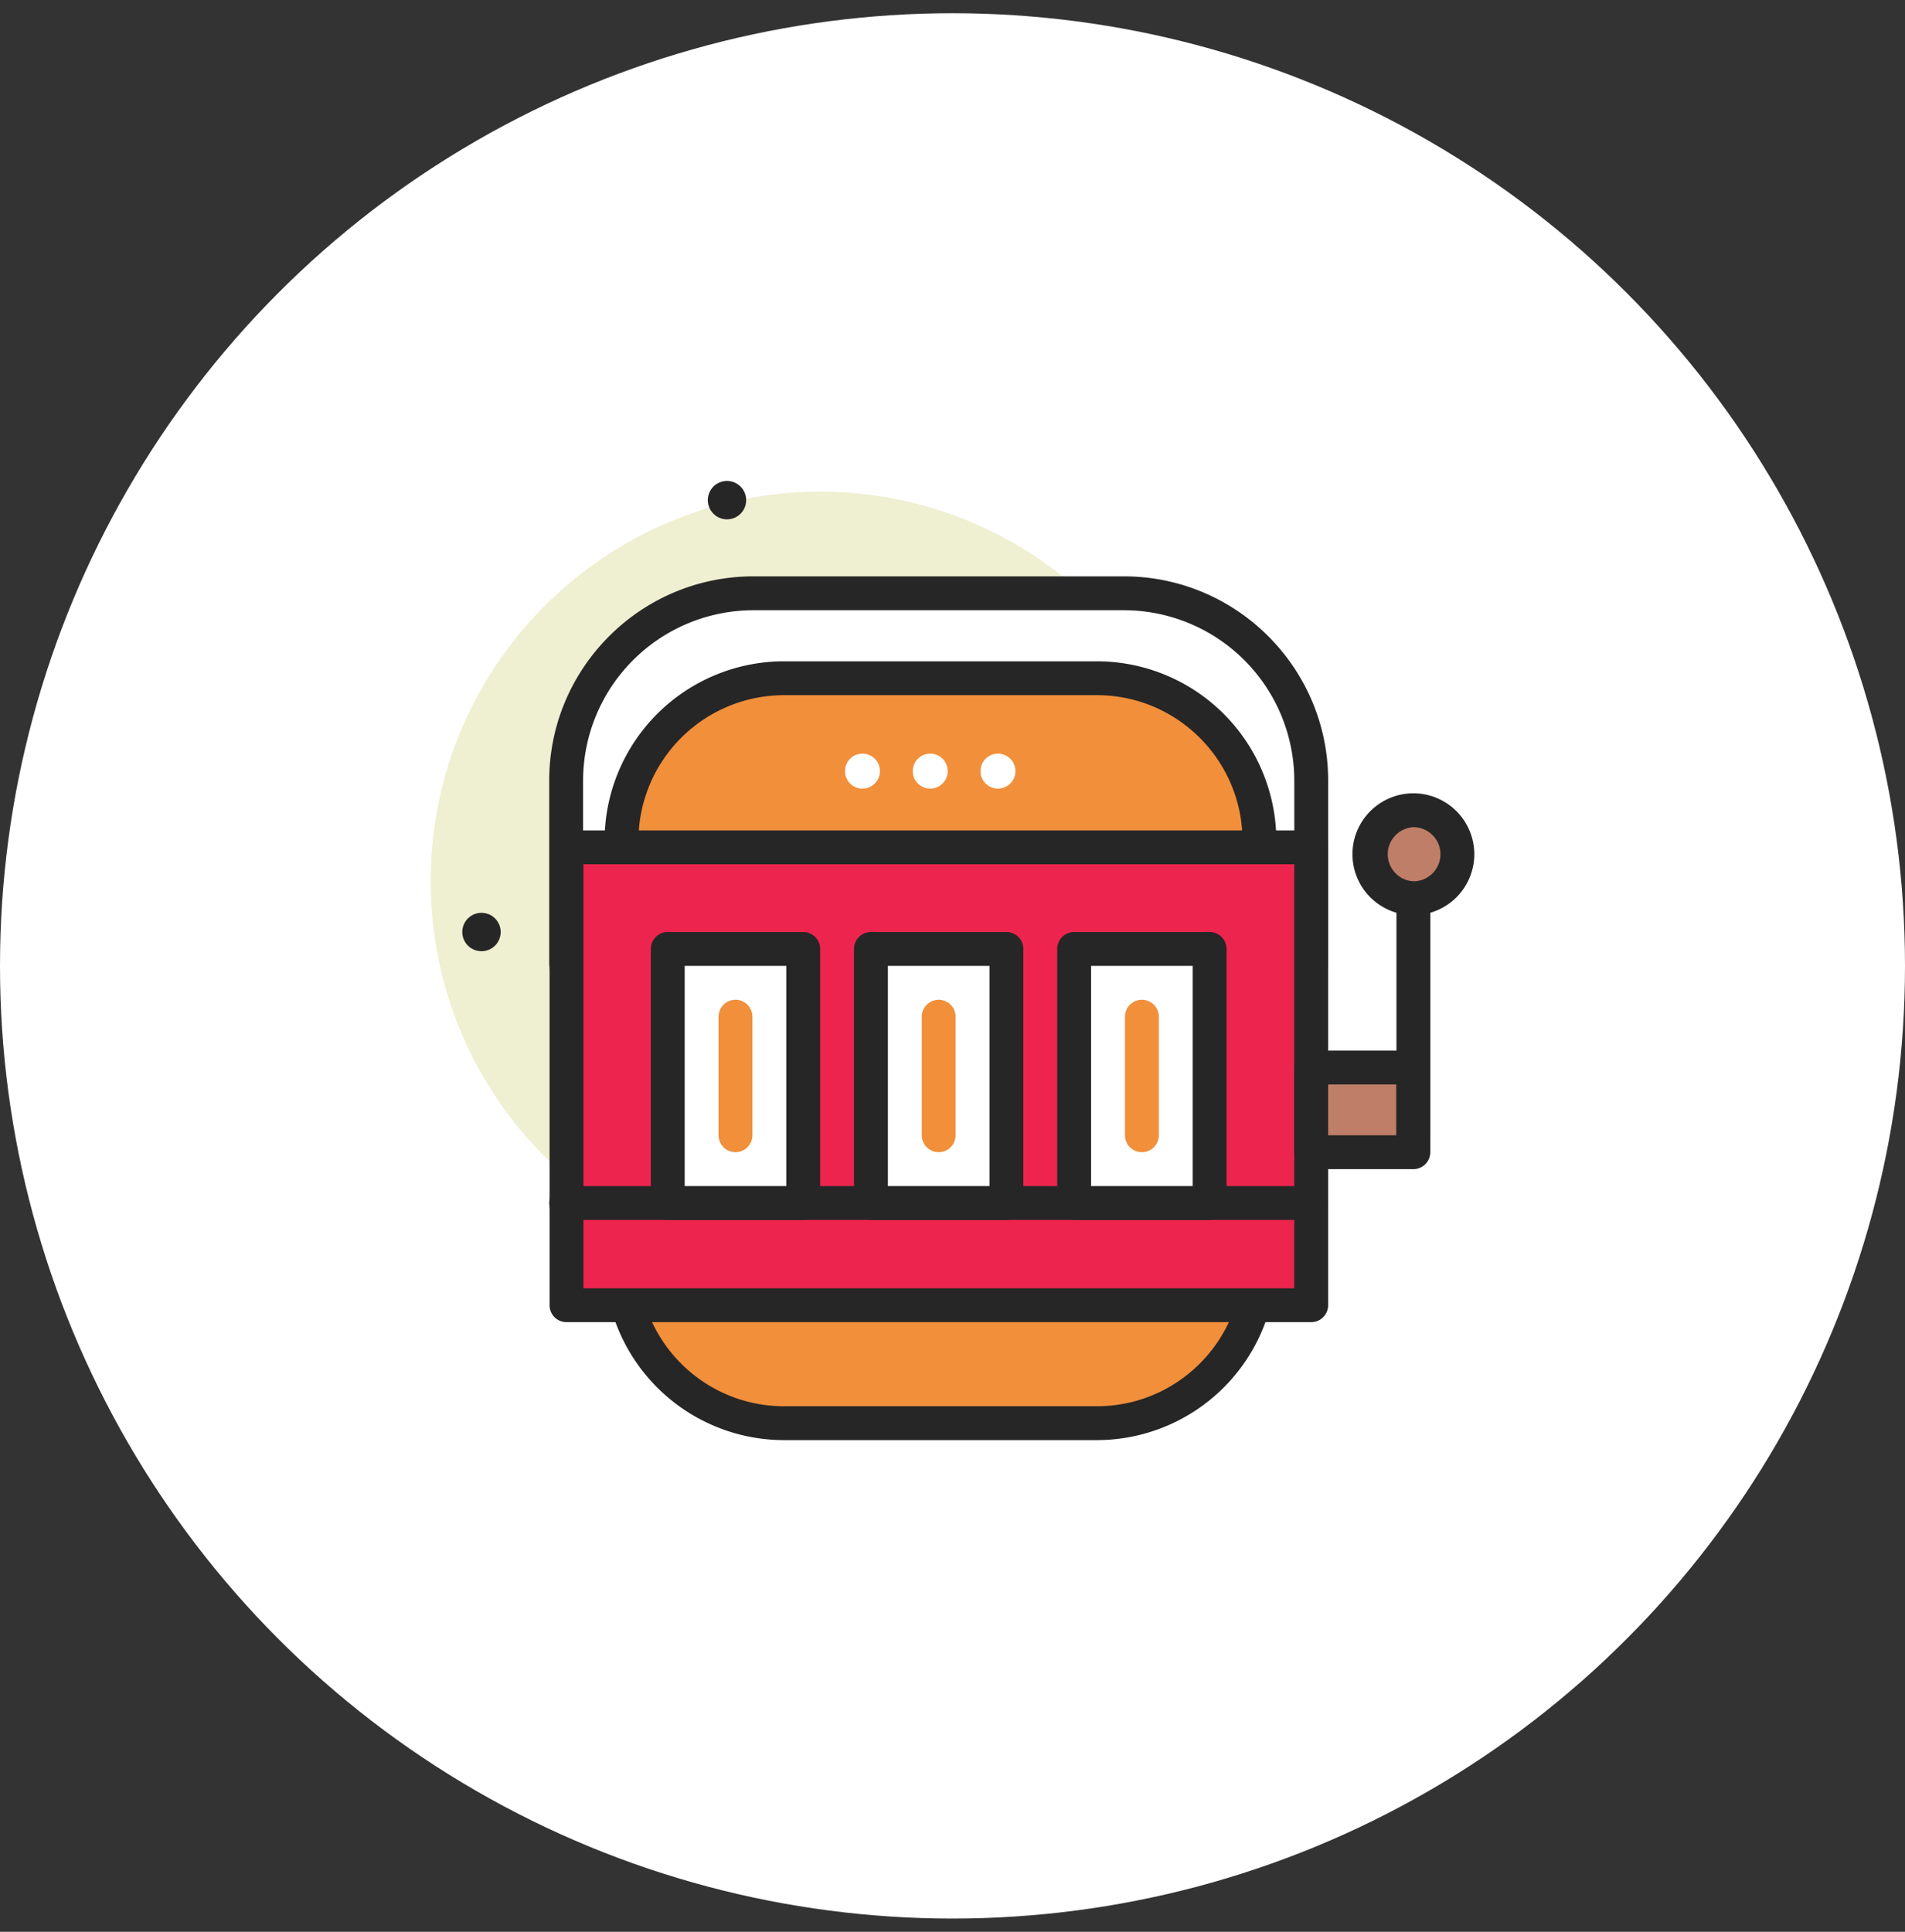
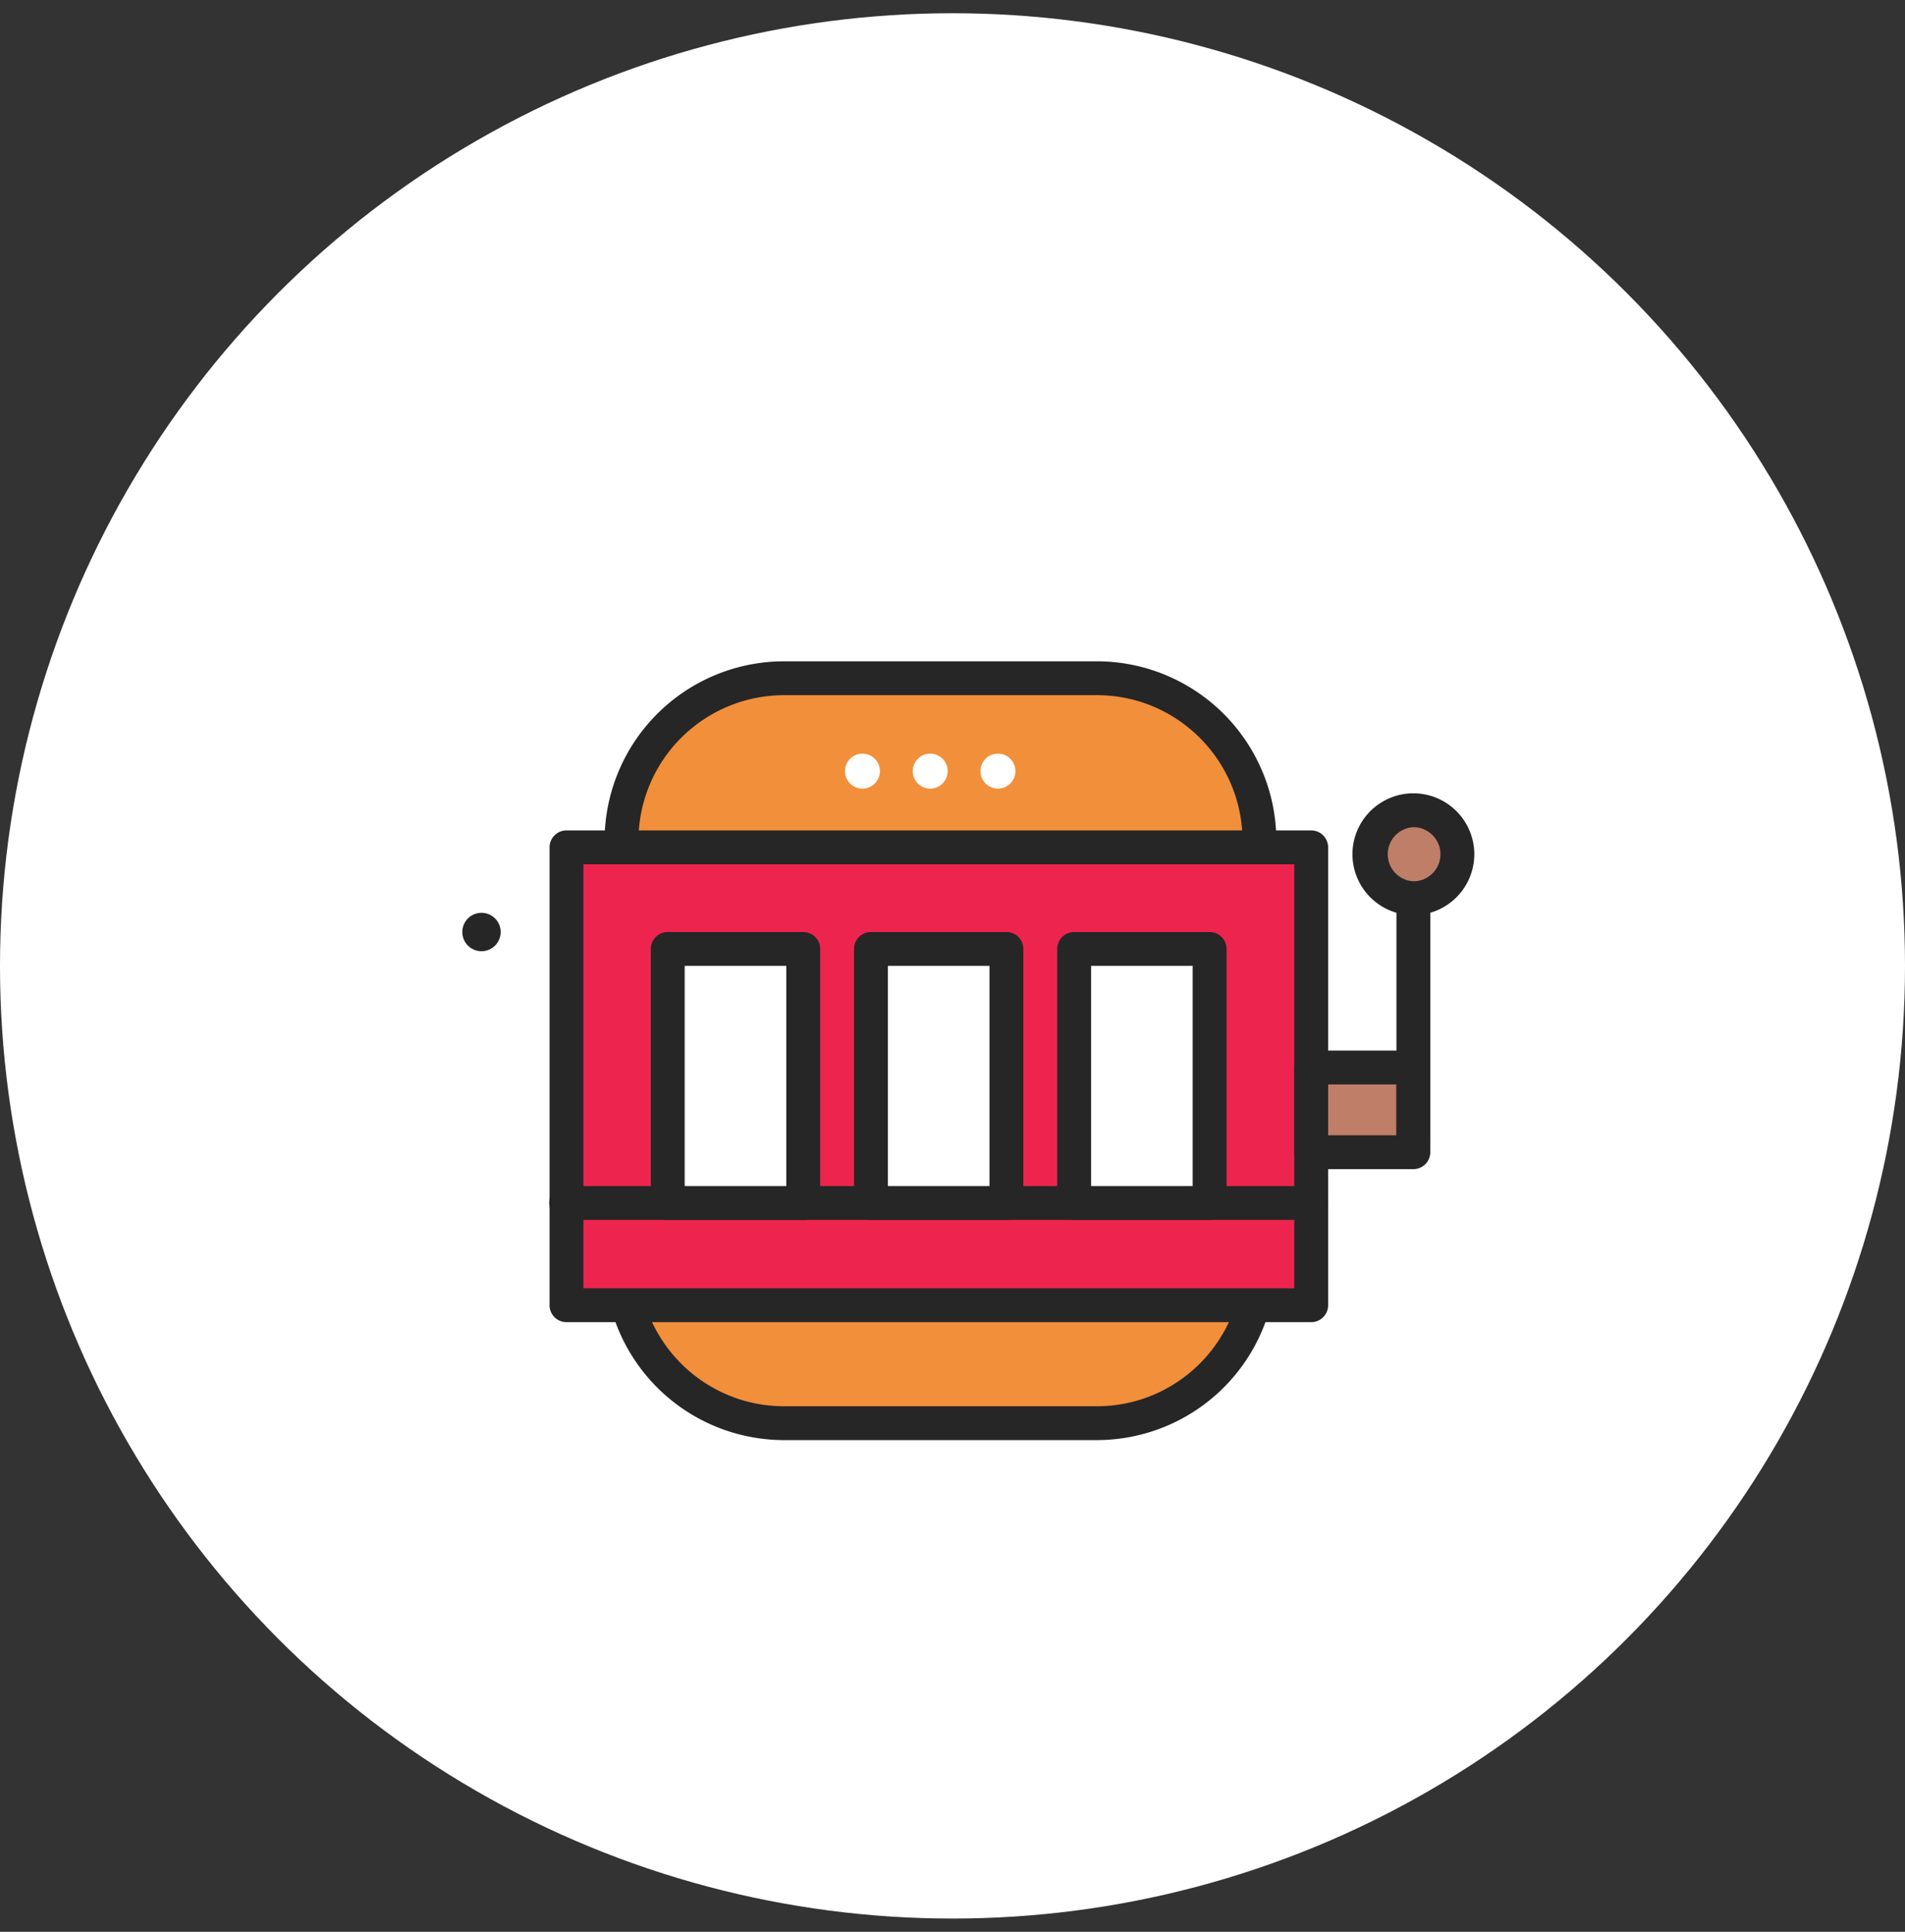
<svg xmlns="http://www.w3.org/2000/svg" width="72" height="73" fill="none">
  <rect width="100%" height="100%" fill="#333333" stroke="none" />
  <circle cx="36" cy="36.5" r="36" fill="#fff" />
-   <path d="M30.998 48.02c8.13 0 14.72-6.59 14.72-14.72s-6.59-14.72-14.72-14.72-14.72 6.59-14.72 14.72 6.59 14.72 14.72 14.72Z" fill="#EFEFD2" />
  <path d="M19.797 21.14a2.243 2.243 0 0 1-2.24-2.24 2.243 2.243 0 0 1 2.24-2.24 2.243 2.243 0 0 1 2.24 2.24 2.243 2.243 0 0 1-2.24 2.24Zm0-3.2a.961.961 0 0 0 0 1.92.961.961 0 0 0 0-1.92Zm31.36 38.4a2.243 2.243 0 0 1-2.24-2.24 2.243 2.243 0 0 1 2.24-2.24 2.243 2.243 0 0 1 2.24 2.24 2.243 2.243 0 0 1-2.24 2.24Zm0-3.2a.961.961 0 0 0 0 1.92.961.961 0 0 0 0-1.92Zm1.816-32.744a.638.638 0 0 1-.452-.188l-2.352-2.351a.64.64 0 1 1 .905-.905l2.351 2.351a.64.64 0 0 1-.452 1.093Z" fill="#fff" />
-   <path d="M50.622 20.396a.64.64 0 0 1-.453-1.093l2.352-2.35a.64.64 0 0 1 .904.904l-2.35 2.351a.638.638 0 0 1-.453.188Zm-30.289 34.56a.638.638 0 0 1-.452-.188l-2.352-2.351a.64.64 0 0 1 .905-.905l2.351 2.351a.64.64 0 0 1-.452 1.093Z" fill="#fff" />
  <path d="M17.982 54.956a.638.638 0 0 1-.453-1.093l2.352-2.351a.64.64 0 0 1 .905.905l-2.352 2.351a.639.639 0 0 1-.452.188Zm31.576-18.519h-28.16v-6.94a7.078 7.078 0 0 1 7.078-7.077H42.48a7.078 7.078 0 0 1 7.078 7.078v6.94Z" fill="#fff" />
-   <path d="M49.558 37.077h-28.16a.64.64 0 0 1-.64-.64v-6.94c0-4.255 3.462-7.717 7.717-7.717H42.48c4.256 0 7.718 3.462 7.718 7.718v6.94a.64.64 0 0 1-.64.64Zm-27.52-1.28h26.88v-6.3a6.445 6.445 0 0 0-6.438-6.437H28.475a6.445 6.445 0 0 0-6.437 6.438v6.3Zm5.439-16.172a.725.725 0 1 0 0-1.45.725.725 0 0 0 0 1.45Z" fill="#262626" />
  <path d="M54.997 47.785a.725.725 0 1 0 0-1.45.725.725 0 0 0 0 1.45Z" fill="#fff" />
  <path d="M41.46 53.78H29.63a6.14 6.14 0 0 1-6.14-6.14V31.77a6.14 6.14 0 0 1 6.14-6.14h11.83a6.14 6.14 0 0 1 6.14 6.14v15.87a6.14 6.14 0 0 1-6.14 6.14Z" fill="#F28F3B" />
  <path d="M41.459 54.42H29.63a6.788 6.788 0 0 1-6.78-6.78V31.77a6.788 6.788 0 0 1 6.78-6.78h11.83a6.788 6.788 0 0 1 6.78 6.78v15.87a6.788 6.788 0 0 1-6.78 6.78ZM29.63 26.27a5.507 5.507 0 0 0-5.5 5.5v15.87c0 3.033 2.467 5.5 5.5 5.5h11.83c3.033 0 5.5-2.467 5.5-5.5V31.77c0-3.033-2.467-5.5-5.5-5.5H29.63Zm-11.432 9.675a.725.725 0 1 0 0-1.45.725.725 0 0 0 0 1.45Z" fill="#262626" />
  <path d="M21.411 32.02h28.146v17.303H21.411V32.02Z" fill="#ED254E" />
  <path d="M49.557 49.963H21.411a.64.64 0 0 1-.64-.64V32.02a.64.64 0 0 1 .64-.64h28.146a.64.64 0 0 1 .64.64v17.303a.64.64 0 0 1-.64.64Zm-27.506-1.28h26.866V32.66H22.051v16.023Z" fill="#262626" />
  <path d="M49.558 46.1h-28.16a.64.64 0 1 1 0-1.28h28.16a.64.64 0 1 1 0 1.28Z" fill="#262626" />
  <path d="M49.557 40.34h3.862v3.2h-3.862v-3.2Z" fill="#BF7E68" />
  <path d="M53.419 44.18h-3.861a.64.64 0 0 1-.64-.64v-3.2a.64.64 0 0 1 .64-.64h3.86a.64.64 0 0 1 .64.64v3.2a.64.64 0 0 1-.64.64Zm-3.221-1.28h2.58v-1.92h-2.58v1.92Z" fill="#262626" />
  <path d="M53.419 43.728a.64.64 0 0 1-.64-.64v-9.145a.64.64 0 1 1 1.28 0v9.145a.64.64 0 0 1-.64.64Z" fill="#262626" />
  <path d="M53.419 33.943a1.663 1.663 0 1 0 0-3.325 1.663 1.663 0 0 0 0 3.325Z" fill="#BF7E68" />
  <path d="M53.419 34.583a2.305 2.305 0 0 1-2.303-2.303 2.305 2.305 0 0 1 2.303-2.302 2.305 2.305 0 0 1 2.303 2.302 2.306 2.306 0 0 1-2.303 2.303Zm0-3.325a1.024 1.024 0 0 0 0 2.045c.564 0 1.023-.459 1.023-1.023 0-.563-.459-1.022-1.023-1.022Z" fill="#262626" />
  <path d="M40.598 35.86h5.12v9.6h-5.12v-9.6Z" fill="#fff" />
  <path d="M45.718 46.1h-5.12a.64.64 0 0 1-.64-.64v-9.6a.64.64 0 0 1 .64-.64h5.12a.64.64 0 0 1 .64.64v9.6a.64.64 0 0 1-.64.64Zm-4.48-1.28h3.84V36.5h-3.84v8.32Z" fill="#262626" />
  <path d="M25.237 35.86h5.12v9.6h-5.12v-9.6Z" fill="#fff" />
  <path d="M30.358 46.1h-5.12a.64.64 0 0 1-.64-.64v-9.6a.64.64 0 0 1 .64-.64h5.12a.64.64 0 0 1 .64.64v9.6a.64.64 0 0 1-.64.64Zm-4.48-1.28h3.84V36.5h-3.84v8.32Z" fill="#262626" />
  <path d="M32.918 35.86h5.12v9.6h-5.12v-9.6Z" fill="#fff" />
  <path d="M38.038 46.1h-5.12a.64.64 0 0 1-.64-.64v-9.6a.64.64 0 0 1 .64-.64h5.12a.64.64 0 0 1 .64.64v9.6a.64.64 0 0 1-.64.64Zm-4.48-1.28h3.84V36.5h-3.84v8.32Z" fill="#262626" />
-   <path d="M43.158 43.54a.64.64 0 0 1-.64-.64v-4.48a.64.64 0 1 1 1.28 0v4.48a.64.64 0 0 1-.64.64Zm-7.68 0a.64.64 0 0 1-.64-.64v-4.48a.64.64 0 1 1 1.28 0v4.48a.64.64 0 0 1-.64.64Zm-7.68 0a.64.64 0 0 1-.64-.64v-4.48a.64.64 0 1 1 1.28 0v4.48a.64.64 0 0 1-.64.64Z" fill="#F28F3B" />
  <path d="M32.597 29.8a.66.66 0 1 0 0-1.32.66.66 0 0 0 0 1.32Zm2.561 0a.66.66 0 1 0 0-1.32.66.66 0 0 0 0 1.32Zm2.56 0a.66.66 0 1 0 0-1.32.66.66 0 0 0 0 1.32Z" fill="#fff" />
</svg>